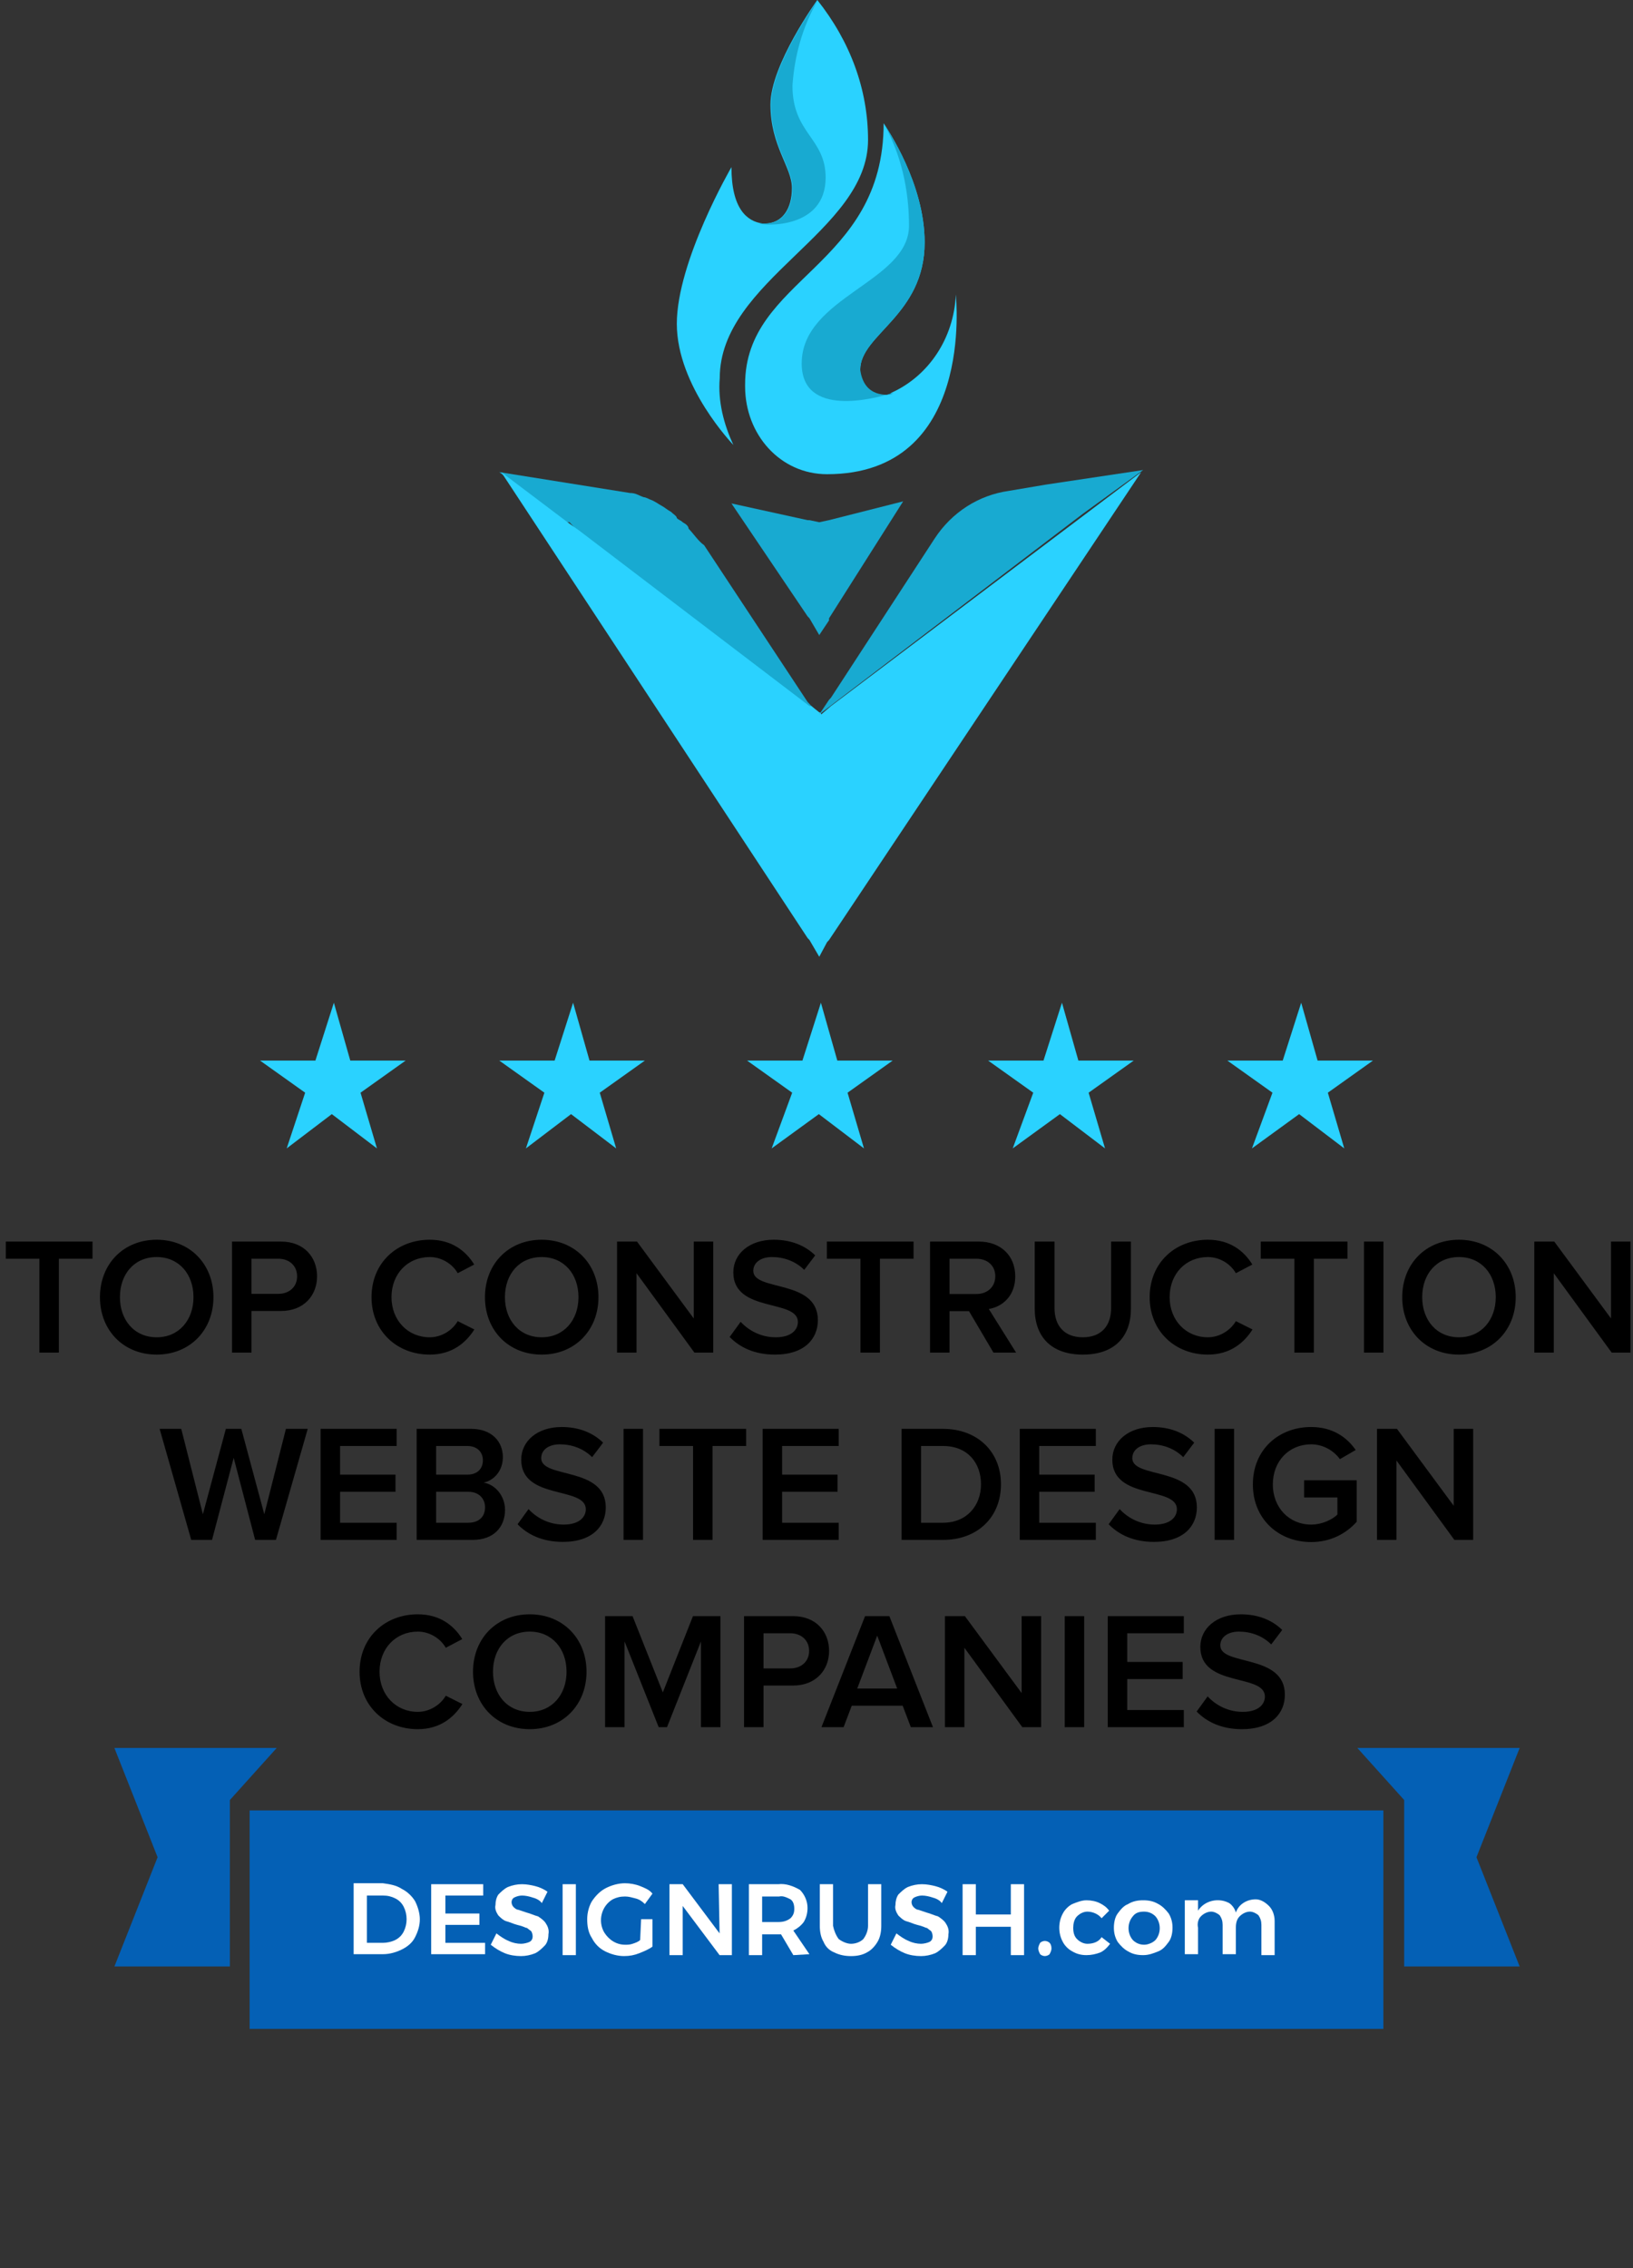
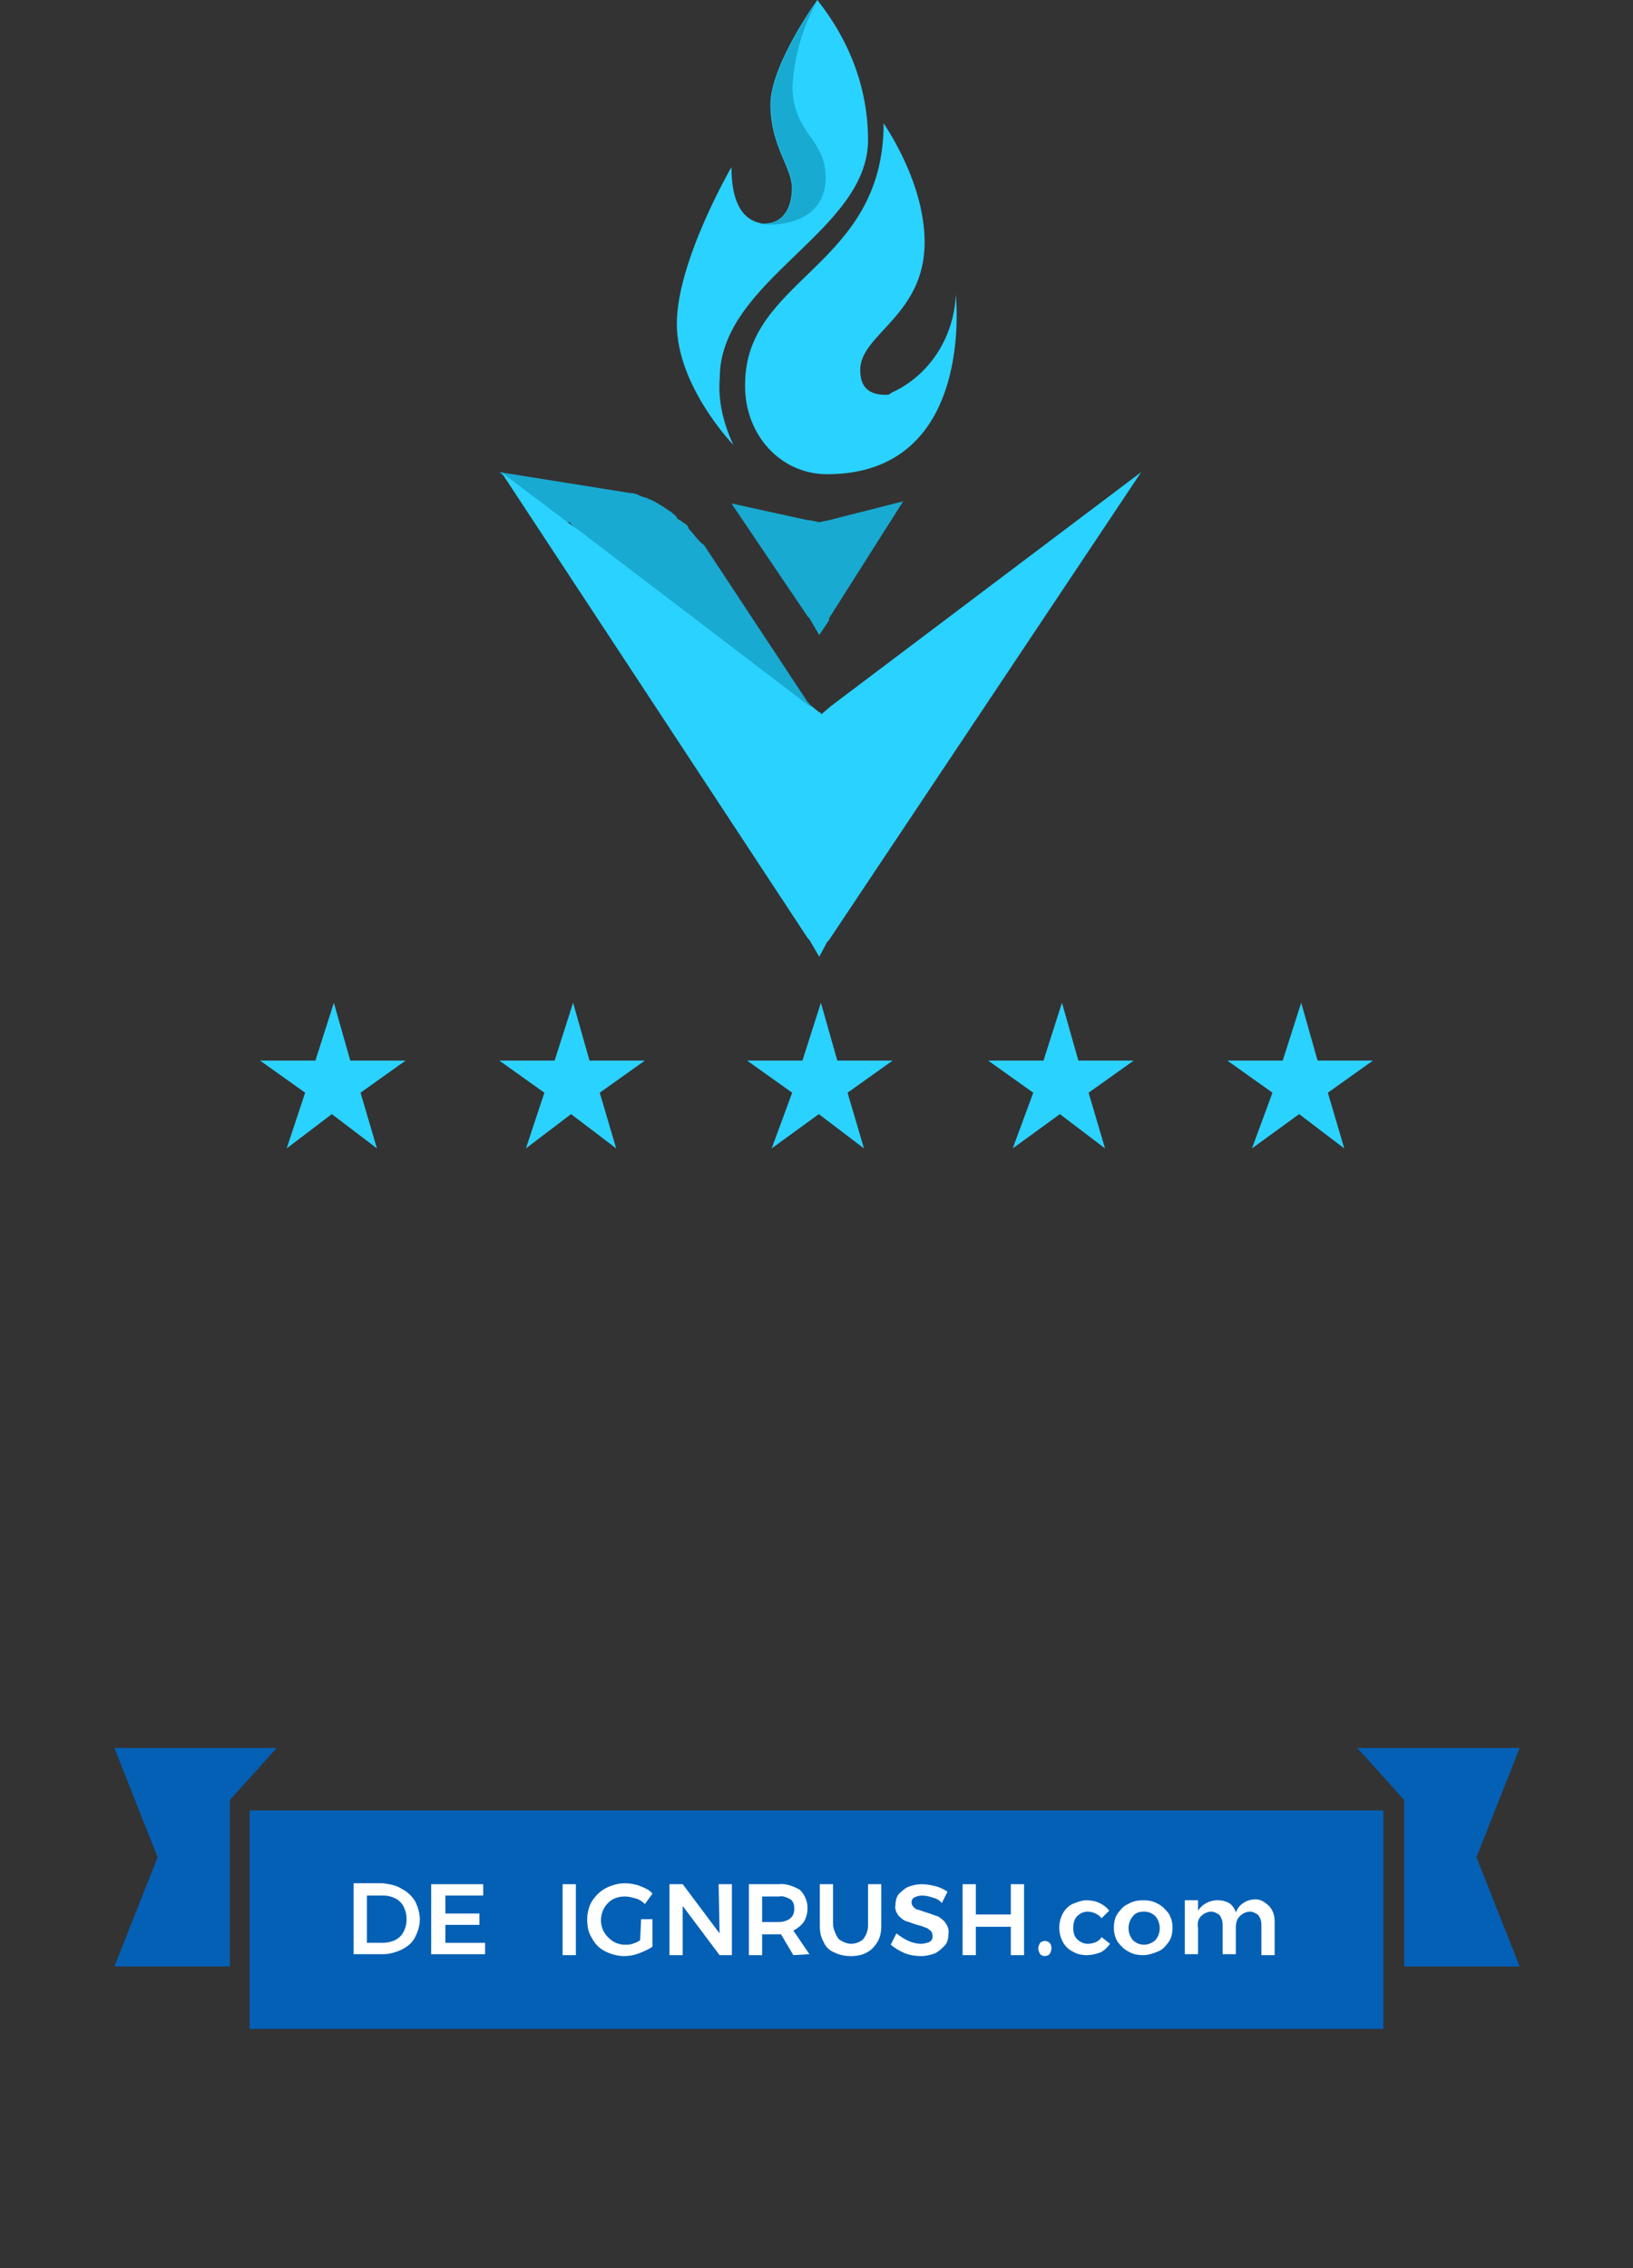
<svg xmlns="http://www.w3.org/2000/svg" width="157" height="218" viewBox="0 0 157 218" fill="none">
  <rect x="0" y="0" width="157" height="218" fill="#333333" stroke="none" />
  <path d="M135 189L146.102 189L141.95 178.5L146.102 168H130.5L135 173V189Z" fill="#0460B5" />
  <path d="M22.102 189L11 189L15.152 178.5L11 168H26.602L22.102 173V189Z" fill="#0460B5" />
  <path d="M133 174H24V195H133V174Z" fill="#0460B5" />
  <path d="M38.636 181.545C39.182 181.818 39.636 182.273 39.909 182.727C40.182 183.273 40.364 183.909 40.364 184.455C40.364 185.091 40.182 185.636 39.909 186.182C39.636 186.727 39.182 187.091 38.636 187.364C38.091 187.636 37.455 187.818 36.818 187.818H34V181H36.818C37.455 181.091 38.091 181.182 38.636 181.545ZM38 186.455C38.364 186.273 38.636 186 38.818 185.636C39.182 184.909 39.182 184 38.818 183.273C38.636 182.909 38.364 182.636 38 182.455C37.636 182.273 37.273 182.182 36.818 182.182H35.273V186.727H36.818C37.182 186.727 37.636 186.636 38 186.455Z" fill="white" />
  <path d="M41.455 181.092H46.455V182.183H42.819V183.91H46.091V185.001H42.819V186.728H46.637V187.819H41.455V181.092Z" fill="white" />
-   <path d="M51.182 182.365C50.909 182.274 50.545 182.183 50.182 182.183C49.909 182.183 49.636 182.274 49.455 182.365C49.273 182.455 49.182 182.637 49.182 182.819C49.182 183.001 49.273 183.183 49.364 183.274C49.455 183.365 49.636 183.546 49.818 183.546C50.091 183.637 50.364 183.728 50.636 183.819C51 183.91 51.364 184.092 51.727 184.183C52 184.365 52.273 184.546 52.455 184.819C52.636 185.092 52.818 185.455 52.727 185.91C52.727 186.274 52.636 186.728 52.364 187.001C52.091 187.274 51.818 187.546 51.455 187.728C51 187.91 50.545 188.001 50.091 188.001C49.545 188.001 49 187.91 48.545 187.728C48.091 187.546 47.636 187.274 47.182 186.91L47.727 185.819C48.091 186.092 48.455 186.365 48.909 186.546C49.273 186.728 49.727 186.819 50.091 186.819C50.364 186.819 50.727 186.728 50.909 186.637C51.273 186.455 51.273 186.001 51.091 185.637L51 185.546C50.818 185.455 50.727 185.274 50.545 185.274C50.364 185.183 50.091 185.092 49.727 185.001C49.364 184.91 49 184.728 48.636 184.637C48.364 184.546 48.091 184.274 47.909 184.092C47.727 183.819 47.545 183.455 47.636 183.092C47.636 182.728 47.727 182.365 47.909 182.092C48.182 181.819 48.455 181.546 48.818 181.365C49.273 181.183 49.727 181.092 50.182 181.092C50.636 181.092 51.091 181.183 51.455 181.274C51.818 181.365 52.273 181.546 52.636 181.819L52.091 182.91C51.909 182.637 51.545 182.455 51.182 182.365Z" fill="white" />
  <path d="M54.091 181.092H55.364V187.91H54.091V181.092Z" fill="white" />
  <path d="M61.637 184.455H62.728V187.091C62.364 187.364 61.909 187.545 61.455 187.727C61 187.909 60.546 188 60 188C59.364 188 58.728 187.818 58.182 187.545C57.637 187.273 57.182 186.818 56.909 186.273C56.546 185.727 56.455 185.091 56.455 184.455C56.455 183.818 56.637 183.182 56.909 182.727C57.273 182.182 57.728 181.727 58.273 181.455C58.819 181.182 59.455 181 60.091 181C60.546 181 61.091 181.091 61.546 181.273C62 181.455 62.455 181.636 62.728 182L62 183C61.728 182.727 61.455 182.545 61.091 182.455C60.728 182.364 60.455 182.273 60.091 182.273C59.637 182.273 59.273 182.364 58.909 182.545C57.819 183.182 57.455 184.636 58.091 185.727C58.546 186.455 59.273 186.909 60.091 186.909C60.364 186.909 60.546 186.909 60.819 186.818C61.091 186.727 61.364 186.636 61.546 186.455L61.637 184.455Z" fill="white" />
  <path d="M69.091 181.092H70.364V187.91H69.182L65.637 183.183V187.91H64.364V181.092H65.637L69.182 185.819L69.091 181.092Z" fill="white" />
  <path d="M76.273 187.91L75.091 185.91H73.273V187.91H72V181.092H74.818C75.546 181.001 76.273 181.274 76.909 181.637C77.364 182.092 77.637 182.728 77.637 183.365C77.637 183.819 77.546 184.274 77.273 184.728C77 185.092 76.637 185.365 76.273 185.546L77.818 187.819L76.273 187.91ZM73.273 184.728H74.818C75.273 184.728 75.637 184.637 76 184.365C76.273 184.092 76.364 183.819 76.364 183.455C76.364 183.092 76.273 182.728 76 182.546C75.637 182.365 75.273 182.183 74.909 182.274H73.273V184.728Z" fill="white" />
  <path d="M80.636 186.365C81 186.637 81.455 186.819 81.818 186.819C82.273 186.819 82.728 186.637 83 186.365C83.273 186.001 83.455 185.546 83.455 185.092V181.092H84.728V185.092C84.728 185.637 84.636 186.183 84.364 186.637C84.091 187.092 83.728 187.455 83.364 187.637C82.909 187.91 82.364 188.001 81.818 188.001C81.273 188.001 80.728 187.91 80.182 187.637C79.728 187.455 79.364 187.092 79.182 186.637C78.909 186.183 78.818 185.637 78.818 185.092V181.092H80.091V185.092C80.182 185.546 80.364 186.001 80.636 186.365Z" fill="white" />
  <path d="M89.637 182.365C89.364 182.274 89 182.183 88.637 182.183C88.364 182.183 88.091 182.274 87.909 182.365C87.728 182.455 87.637 182.637 87.637 182.819C87.637 183.001 87.728 183.183 87.818 183.274C87.909 183.365 88.091 183.546 88.273 183.546C88.546 183.637 88.818 183.728 89.091 183.819C89.455 183.91 89.818 184.092 90.182 184.183C90.455 184.365 90.728 184.546 90.909 184.819C91.091 185.092 91.273 185.455 91.182 185.91C91.182 186.274 91.091 186.728 90.818 187.001C90.546 187.274 90.273 187.546 89.909 187.728C89.455 187.91 89 188.001 88.546 188.001C88 188.001 87.455 187.91 87 187.728C86.546 187.546 86.091 187.274 85.637 186.91L86.182 185.819C86.546 186.092 86.909 186.365 87.364 186.546C87.728 186.728 88.182 186.819 88.546 186.819C88.818 186.819 89.182 186.728 89.364 186.637C89.728 186.455 89.728 186.001 89.546 185.637L89.455 185.546C89.273 185.455 89.182 185.274 89 185.274C88.818 185.183 88.546 185.092 88.182 185.001C87.818 184.91 87.455 184.728 87.091 184.637C86.818 184.546 86.546 184.274 86.364 184.092C86.182 183.819 86 183.455 86.091 183.092C86.091 182.728 86.182 182.365 86.364 182.092C86.637 181.819 86.909 181.546 87.273 181.365C87.728 181.183 88.182 181.092 88.637 181.092C89.091 181.092 89.546 181.183 89.909 181.274C90.273 181.365 90.728 181.546 91.091 181.819L90.546 182.91C90.364 182.637 90 182.455 89.637 182.365Z" fill="white" />
  <path d="M92.546 181.092H93.819V184.001H97.182V181.092H98.455V187.91H97.182V185.183H93.819V187.91H92.546V181.092Z" fill="white" />
  <path d="M100.91 186.727C101 186.818 101.091 186.999 101.091 187.272C101.091 187.454 101 187.636 100.91 187.818C100.819 187.909 100.637 187.999 100.455 187.999C100.273 187.999 100.091 187.909 100 187.818C99.909 187.636 99.819 187.454 99.819 187.272C99.819 187.09 99.909 186.909 100 186.727C100.091 186.636 100.273 186.545 100.455 186.545C100.637 186.545 100.819 186.636 100.91 186.727Z" fill="white" />
  <path d="M104.545 183.728C104.182 183.728 103.818 183.909 103.545 184.182C103.273 184.455 103.182 184.909 103.182 185.273C103.182 185.728 103.273 186.091 103.545 186.364C103.818 186.637 104.182 186.819 104.545 186.819C105.091 186.819 105.636 186.637 105.909 186.182L106.727 186.819C106.454 187.182 106.182 187.455 105.818 187.637C105.364 187.819 104.909 187.909 104.454 187.909C104 187.909 103.545 187.819 103.091 187.546C102.727 187.364 102.364 187 102.182 186.637C101.727 185.819 101.727 184.728 102.182 183.909C102.364 183.546 102.727 183.182 103.091 183C103.545 182.819 104 182.637 104.454 182.637C104.909 182.637 105.364 182.728 105.727 182.909C106.091 183.091 106.364 183.273 106.636 183.637L105.909 184.364C105.636 184 105.091 183.728 104.545 183.728Z" fill="white" />
  <path d="M111.364 183C111.728 183.182 112.091 183.546 112.364 183.909C112.637 184.364 112.728 184.819 112.728 185.273C112.728 185.728 112.637 186.273 112.364 186.637C112.091 187 111.819 187.364 111.364 187.546C110.909 187.728 110.455 187.909 109.909 187.909C109.364 187.909 108.909 187.819 108.455 187.546C108.091 187.364 107.728 187 107.455 186.637C107.182 186.182 107.091 185.728 107.091 185.273C107.091 184.819 107.182 184.273 107.455 183.909C107.728 183.546 108 183.182 108.455 183C108.909 182.728 109.364 182.637 109.909 182.637C110.455 182.637 110.909 182.728 111.364 183ZM108.909 184.182C108.364 184.819 108.364 185.819 108.909 186.455C109.182 186.728 109.546 186.909 110 186.909C110.364 186.909 110.819 186.728 111.091 186.455C111.637 185.819 111.637 184.819 111.091 184.182C110.819 183.909 110.455 183.728 110 183.728C109.546 183.728 109.182 183.819 108.909 184.182Z" fill="white" />
  <path d="M122 183.181C122.364 183.545 122.546 184.09 122.546 184.636V187.909H121.273V184.999C121.273 184.636 121.182 184.363 121 184.09C120.819 183.909 120.455 183.727 120.182 183.727C119.819 183.727 119.455 183.909 119.182 184.181C118.909 184.454 118.819 184.818 118.819 185.272V187.818H117.546V184.999C117.546 184.636 117.455 184.363 117.273 184.09C117.091 183.909 116.728 183.727 116.455 183.727C116.091 183.727 115.728 183.909 115.455 184.181C115.182 184.454 115.091 184.909 115.182 185.272V187.818H113.909V182.636H115.182V183.636C115.819 182.636 117.182 182.363 118.182 182.909C118.455 183.09 118.728 183.454 118.819 183.818C119.091 182.999 119.909 182.545 120.728 182.545C121.182 182.545 121.637 182.818 122 183.181Z" fill="white" />
-   <path d="M5.661 130V120.976H8.893V119.328H0.557V120.976H3.789V130H5.661ZM15.066 130.192C18.25 130.192 20.521 127.856 20.521 124.672C20.521 121.488 18.25 119.152 15.066 119.152C11.866 119.152 9.61 121.488 9.61 124.672C9.61 127.856 11.866 130.192 15.066 130.192ZM15.066 128.528C12.905 128.528 11.53 126.864 11.53 124.672C11.53 122.464 12.905 120.816 15.066 120.816C17.209 120.816 18.602 122.464 18.602 124.672C18.602 126.864 17.209 128.528 15.066 128.528ZM24.18 130V126H27.012C29.236 126 30.484 124.48 30.484 122.672C30.484 120.848 29.252 119.328 27.012 119.328H22.308V130H24.18ZM26.756 124.352H24.18V120.976H26.756C27.812 120.976 28.564 121.648 28.564 122.672C28.564 123.68 27.812 124.352 26.756 124.352ZM41.319 130.192C43.463 130.192 44.791 129.056 45.607 127.776L44.007 126.976C43.495 127.856 42.455 128.528 41.319 128.528C39.207 128.528 37.639 126.896 37.639 124.672C37.639 122.416 39.207 120.816 41.319 120.816C42.455 120.816 43.495 121.472 44.007 122.368L45.591 121.536C44.807 120.256 43.463 119.152 41.319 119.152C38.167 119.152 35.719 121.376 35.719 124.672C35.719 127.952 38.167 130.192 41.319 130.192ZM52.081 130.192C55.265 130.192 57.537 127.856 57.537 124.672C57.537 121.488 55.265 119.152 52.081 119.152C48.881 119.152 46.625 121.488 46.625 124.672C46.625 127.856 48.881 130.192 52.081 130.192ZM52.081 128.528C49.921 128.528 48.545 126.864 48.545 124.672C48.545 122.464 49.921 120.816 52.081 120.816C54.225 120.816 55.617 122.464 55.617 124.672C55.617 126.864 54.225 128.528 52.081 128.528ZM68.572 130V119.328H66.7V126.72L61.243 119.328H59.324V130H61.196V122.368L66.763 130H68.572ZM74.503 130.192C77.367 130.192 78.631 128.656 78.631 126.88C78.631 122.912 72.423 124.144 72.423 122.144C72.423 121.36 73.127 120.816 74.215 120.816C75.335 120.816 76.471 121.2 77.319 122.048L78.375 120.656C77.399 119.696 76.039 119.152 74.391 119.152C72.039 119.152 70.503 120.512 70.503 122.288C70.503 126.208 76.711 124.816 76.711 127.056C76.711 127.776 76.119 128.528 74.583 128.528C73.095 128.528 71.927 127.824 71.207 127.04L70.151 128.496C71.111 129.488 72.535 130.192 74.503 130.192ZM84.599 130V120.976H87.831V119.328H79.495V120.976H82.727V130H84.599ZM97.689 130L95.065 125.808C96.361 125.6 97.609 124.56 97.609 122.672C97.609 120.688 96.217 119.328 94.105 119.328H89.417V130H91.289V126.016H93.161L95.513 130H97.689ZM93.865 124.368H91.289V120.976H93.865C94.921 120.976 95.689 121.632 95.689 122.656C95.689 123.696 94.921 124.368 93.865 124.368ZM104.104 130.192C107.208 130.192 108.728 128.416 108.728 125.776V119.328H106.824V125.728C106.824 127.424 105.88 128.528 104.104 128.528C102.328 128.528 101.384 127.424 101.384 125.728V119.328H99.48V125.776C99.48 128.416 101.016 130.192 104.104 130.192ZM116.131 130.192C118.275 130.192 119.603 129.056 120.419 127.776L118.819 126.976C118.307 127.856 117.267 128.528 116.131 128.528C114.019 128.528 112.451 126.896 112.451 124.672C112.451 122.416 114.019 120.816 116.131 120.816C117.267 120.816 118.307 121.472 118.819 122.368L120.403 121.536C119.619 120.256 118.275 119.152 116.131 119.152C112.979 119.152 110.531 121.376 110.531 124.672C110.531 127.952 112.979 130.192 116.131 130.192ZM126.318 130V120.976H129.55V119.328H121.214V120.976H124.446V130H126.318ZM133.008 130V119.328H131.136V130H133.008ZM140.269 130.192C143.453 130.192 145.725 127.856 145.725 124.672C145.725 121.488 143.453 119.152 140.269 119.152C137.069 119.152 134.813 121.488 134.813 124.672C134.813 127.856 137.069 130.192 140.269 130.192ZM140.269 128.528C138.109 128.528 136.733 126.864 136.733 124.672C136.733 122.464 138.109 120.816 140.269 120.816C142.413 120.816 143.805 122.464 143.805 124.672C143.805 126.864 142.413 128.528 140.269 128.528ZM156.759 130V119.328H154.887V126.72L149.431 119.328H147.511V130H149.383V122.368L154.951 130H156.759ZM26.53 148L29.586 137.328H27.49L25.41 145.536L23.202 137.328H21.714L19.506 145.536L17.426 137.328H15.346L18.386 148H20.386L22.466 140.112L24.53 148H26.53ZM38.136 148V146.352H32.696V143.376H38.023V141.728H32.696V138.976H38.136V137.328H30.823V148H38.136ZM45.45 148C47.466 148 48.554 146.768 48.554 145.104C48.554 143.808 47.642 142.672 46.49 142.496C47.482 142.288 48.346 141.376 48.346 140.048C48.346 138.544 47.274 137.328 45.306 137.328H40.058V148H45.45ZM44.938 141.728H41.93V138.976H44.938C45.882 138.976 46.426 139.568 46.426 140.352C46.426 141.168 45.882 141.728 44.938 141.728ZM45.018 146.352H41.93V143.376H45.018C46.074 143.376 46.634 144.064 46.634 144.864C46.634 145.792 46.026 146.352 45.018 146.352ZM54.112 148.192C56.977 148.192 58.24 146.656 58.24 144.88C58.24 140.912 52.032 142.144 52.032 140.144C52.032 139.36 52.736 138.816 53.825 138.816C54.944 138.816 56.081 139.2 56.928 140.048L57.984 138.656C57.008 137.696 55.648 137.152 54.001 137.152C51.648 137.152 50.112 138.512 50.112 140.288C50.112 144.208 56.321 142.816 56.321 145.056C56.321 145.776 55.728 146.528 54.193 146.528C52.705 146.528 51.536 145.824 50.816 145.04L49.761 146.496C50.721 147.488 52.145 148.192 54.112 148.192ZM61.821 148V137.328H59.949V148H61.821ZM68.505 148V138.976H71.737V137.328H63.401V138.976H66.633V148H68.505ZM80.635 148V146.352H75.195V143.376H80.523V141.728H75.195V138.976H80.635V137.328H73.323V148H80.635ZM90.667 148C93.995 148 96.235 145.808 96.235 142.656C96.235 139.536 93.995 137.328 90.651 137.328H86.683V148H90.667ZM90.651 146.352H88.555V138.976H90.667C93.035 138.976 94.315 140.608 94.315 142.656C94.315 144.688 92.971 146.352 90.651 146.352ZM105.354 148V146.352H99.914V143.376H105.242V141.728H99.914V138.976H105.354V137.328H98.042V148H105.354ZM110.941 148.192C113.805 148.192 115.069 146.656 115.069 144.88C115.069 140.912 108.861 142.144 108.861 140.144C108.861 139.36 109.565 138.816 110.653 138.816C111.773 138.816 112.909 139.2 113.757 140.048L114.813 138.656C113.837 137.696 112.477 137.152 110.829 137.152C108.477 137.152 106.941 138.512 106.941 140.288C106.941 144.208 113.149 142.816 113.149 145.056C113.149 145.776 112.557 146.528 111.021 146.528C109.533 146.528 108.365 145.824 107.645 145.04L106.589 146.496C107.549 147.488 108.973 148.192 110.941 148.192ZM118.649 148V137.328H116.777V148H118.649ZM126.053 148.208C127.893 148.208 129.397 147.424 130.437 146.256V142.272H125.381V143.92H128.581V145.568C128.101 146.032 127.141 146.528 126.053 146.528C123.941 146.528 122.373 144.896 122.373 142.672C122.373 140.416 123.941 138.816 126.053 138.816C127.237 138.816 128.245 139.44 128.821 140.24L130.341 139.36C129.493 138.144 128.133 137.152 126.053 137.152C122.949 137.152 120.453 139.312 120.453 142.672C120.453 146.016 122.949 148.208 126.053 148.208ZM141.634 148V137.328H139.762V144.72L134.306 137.328H132.386V148H134.258V140.368L139.826 148H141.634ZM40.17 166.192C42.314 166.192 43.642 165.056 44.458 163.776L42.858 162.976C42.346 163.856 41.306 164.528 40.17 164.528C38.058 164.528 36.49 162.896 36.49 160.672C36.49 158.416 38.058 156.816 40.17 156.816C41.306 156.816 42.346 157.472 42.858 158.368L44.442 157.536C43.658 156.256 42.314 155.152 40.17 155.152C37.018 155.152 34.57 157.376 34.57 160.672C34.57 163.952 37.018 166.192 40.17 166.192ZM50.933 166.192C54.117 166.192 56.389 163.856 56.389 160.672C56.389 157.488 54.117 155.152 50.933 155.152C47.733 155.152 45.477 157.488 45.477 160.672C45.477 163.856 47.733 166.192 50.933 166.192ZM50.933 164.528C48.773 164.528 47.397 162.864 47.397 160.672C47.397 158.464 48.773 156.816 50.933 156.816C53.077 156.816 54.469 158.464 54.469 160.672C54.469 162.864 53.077 164.528 50.933 164.528ZM69.263 166V155.328H66.623L63.727 162.656L60.815 155.328H58.175V166H60.047V157.76L63.327 166H64.127L67.391 157.76V166H69.263ZM73.406 166V162H76.238C78.462 162 79.71 160.48 79.71 158.672C79.71 156.848 78.478 155.328 76.238 155.328H71.534V166H73.406ZM75.982 160.352H73.406V156.976H75.982C77.038 156.976 77.79 157.648 77.79 158.672C77.79 159.68 77.038 160.352 75.982 160.352ZM89.697 166L85.505 155.328H83.169L78.977 166H81.105L81.889 163.936H86.785L87.569 166H89.697ZM86.257 162.288H82.417L84.337 157.2L86.257 162.288ZM100.095 166V155.328H98.223V162.72L92.767 155.328H90.847V166H92.719V158.368L98.287 166H100.095ZM104.235 166V155.328H102.363V166H104.235ZM113.815 166V164.352H108.375V161.376H113.703V159.728H108.375V156.976H113.815V155.328H106.503V166H113.815ZM119.402 166.192C122.266 166.192 123.53 164.656 123.53 162.88C123.53 158.912 117.322 160.144 117.322 158.144C117.322 157.36 118.026 156.816 119.114 156.816C120.234 156.816 121.37 157.2 122.218 158.048L123.274 156.656C122.298 155.696 120.938 155.152 119.29 155.152C116.938 155.152 115.402 156.512 115.402 158.288C115.402 162.208 121.61 160.816 121.61 163.056C121.61 163.776 121.018 164.528 119.482 164.528C117.994 164.528 116.826 163.824 116.106 163.04L115.05 164.496C116.01 165.488 117.434 166.192 119.402 166.192Z" fill="black" />
  <path d="M78.765 68.665C78.577 68.665 78.577 68.464 78.765 68.665L77.827 68.063L77.639 67.862L55.504 50.997C55.504 50.997 55.316 50.997 55.316 50.796L54.941 50.394L54.753 50.194H54.378L48 45.375L60.569 47.383C61.131 47.383 61.319 47.584 61.882 47.784C62.069 47.784 62.444 47.985 62.444 47.985C63.007 48.186 63.195 48.387 63.57 48.587C63.945 48.788 64.133 48.989 64.508 49.19C64.696 49.391 65.071 49.591 65.071 49.792C65.258 49.993 65.446 49.993 65.634 50.194C66.009 50.394 66.196 50.595 66.196 50.796C66.759 51.398 67.134 52.001 67.697 52.402L77.639 67.46L77.827 67.661L78.765 68.665Z" fill="#18AAD1" />
  <path d="M78.765 91.955L77.827 90.349L77.639 90.148L48.188 45.375L54.566 50.194L55.691 50.997L77.827 67.862H78.014L78.765 68.464C78.765 68.464 78.953 68.464 78.953 68.665L79.89 67.862L109.717 45.375L79.703 90.349L79.515 90.55L78.765 91.955Z" fill="#2AD2FF" />
  <path d="M78.765 61.035L77.827 59.429L77.639 59.228L70.323 48.386L77.639 49.992H77.827L78.765 50.193L79.703 49.992L86.831 48.185L79.703 59.429V59.63L78.765 61.035Z" fill="#18AAD1" />
-   <path d="M109.905 45.176L100.525 46.581L96.961 47.184C94.147 47.585 91.521 49.191 89.833 51.801L79.89 67.061L79.703 67.261L78.765 68.667L79.89 67.462L80.078 67.261L78.765 68.667L104.09 49.392L109.905 45.176Z" fill="#18AAD1" />
  <path d="M83.455 13.452C83.455 22.286 69.198 26.904 69.198 36.341C69.01 38.549 69.573 40.758 70.511 42.766C70.511 42.766 65.071 37.144 65.071 31.12C65.071 25.097 70.323 16.062 70.323 16.062C70.323 20.078 71.824 21.282 73.325 21.483H73.512C75.201 21.483 76.139 20.078 76.139 18.07C76.139 16.062 74.075 14.054 74.075 10.039C74.075 6.224 78.577 0 78.577 0C81.766 4.016 83.455 8.633 83.455 13.452Z" fill="#2AD2FF" />
  <path d="M79.515 45.576C75.013 45.576 71.636 41.761 71.636 37.144V36.943C71.636 26.703 84.955 25.699 84.955 11.846C85.331 12.448 88.895 17.668 88.895 23.29C88.895 30.317 82.704 32.124 82.704 35.537C82.704 36.943 83.267 37.947 85.143 37.947C85.331 37.947 85.518 37.947 85.706 37.746C89.27 36.14 91.709 32.526 91.896 28.309C91.896 28.51 93.772 45.576 79.515 45.576Z" fill="#2AD2FF" />
-   <path d="M85.331 37.947C85.518 37.947 85.706 37.947 85.893 37.746C84.017 38.348 77.077 40.155 77.077 34.935C77.077 28.51 87.394 27.105 87.394 21.684C87.394 18.271 86.644 14.857 84.956 11.846C85.331 12.448 88.895 17.668 88.895 23.29C88.895 30.317 82.704 32.124 82.704 35.537C82.892 36.943 83.642 37.947 85.331 37.947Z" fill="#18AAD1" />
  <path d="M79.378 17.066C79.378 22.085 73.375 21.684 73 21.483H73.563C75.251 21.483 76.189 20.078 76.189 18.07C76.189 16.062 74.126 14.054 74.126 10.039C74.126 6.224 78.628 0 78.628 0C77.127 2.61 76.377 5.421 76.189 8.232C76.189 12.85 79.378 13.251 79.378 17.066Z" fill="#18AAD1" />
  <path d="M76.162 105.02L71.824 101.932H77.148L78.923 96.373L80.5 101.932H85.824L81.486 105.02L83.063 110.373L78.725 107.079L74.19 110.373L76.162 105.02Z" fill="#2AD2FF" />
  <path d="M99.338 105.02L95 101.932H100.324L102.099 96.373L103.676 101.932H109L104.662 105.02L106.239 110.373L101.901 107.079L97.366 110.373L99.338 105.02Z" fill="#2AD2FF" />
  <path d="M122.338 105.02L118 101.932H123.324L125.099 96.373L126.676 101.932H132L127.662 105.02L129.239 110.373L124.901 107.079L120.366 110.373L122.338 105.02Z" fill="#2AD2FF" />
  <path d="M52.338 105.02L48 101.932H53.324L55.099 96.373L56.676 101.932H62L57.662 105.02L59.239 110.373L54.901 107.079L50.563 110.373L52.338 105.02Z" fill="#2AD2FF" />
  <path d="M29.338 105.02L25 101.932H30.324L32.099 96.373L33.676 101.932H39L34.662 105.02L36.239 110.373L31.901 107.079L27.563 110.373L29.338 105.02Z" fill="#2AD2FF" />
</svg>